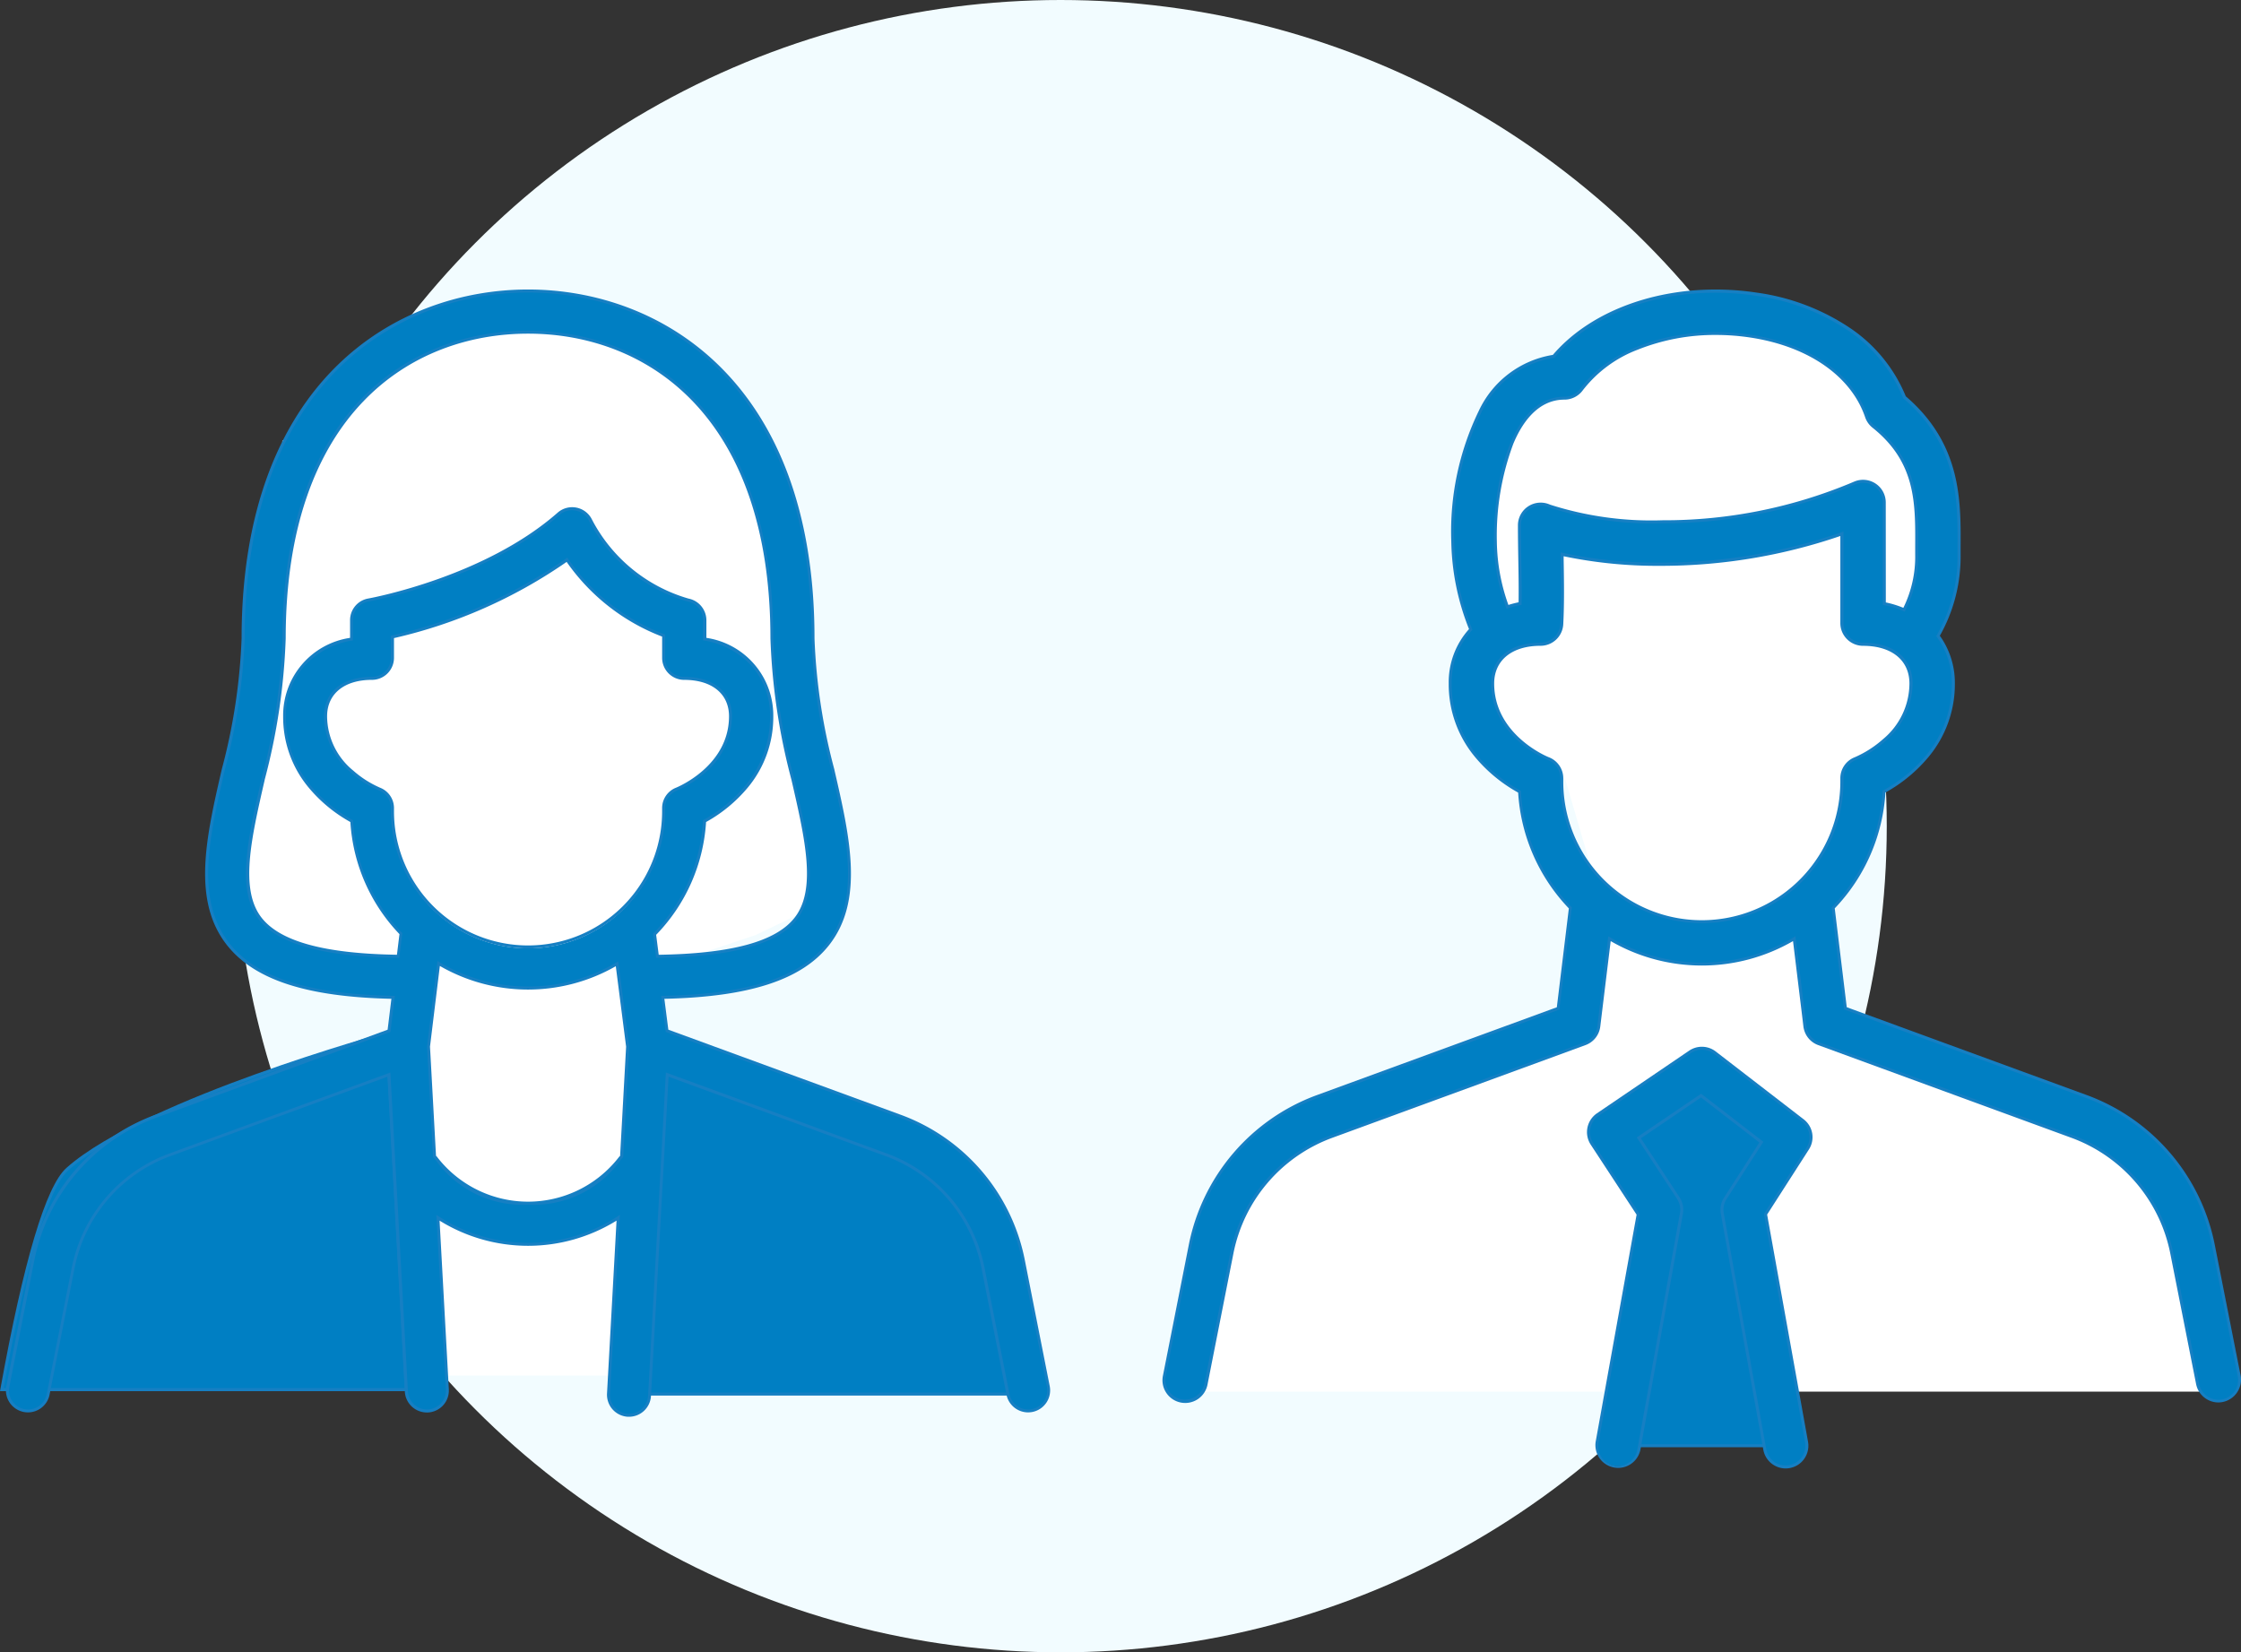
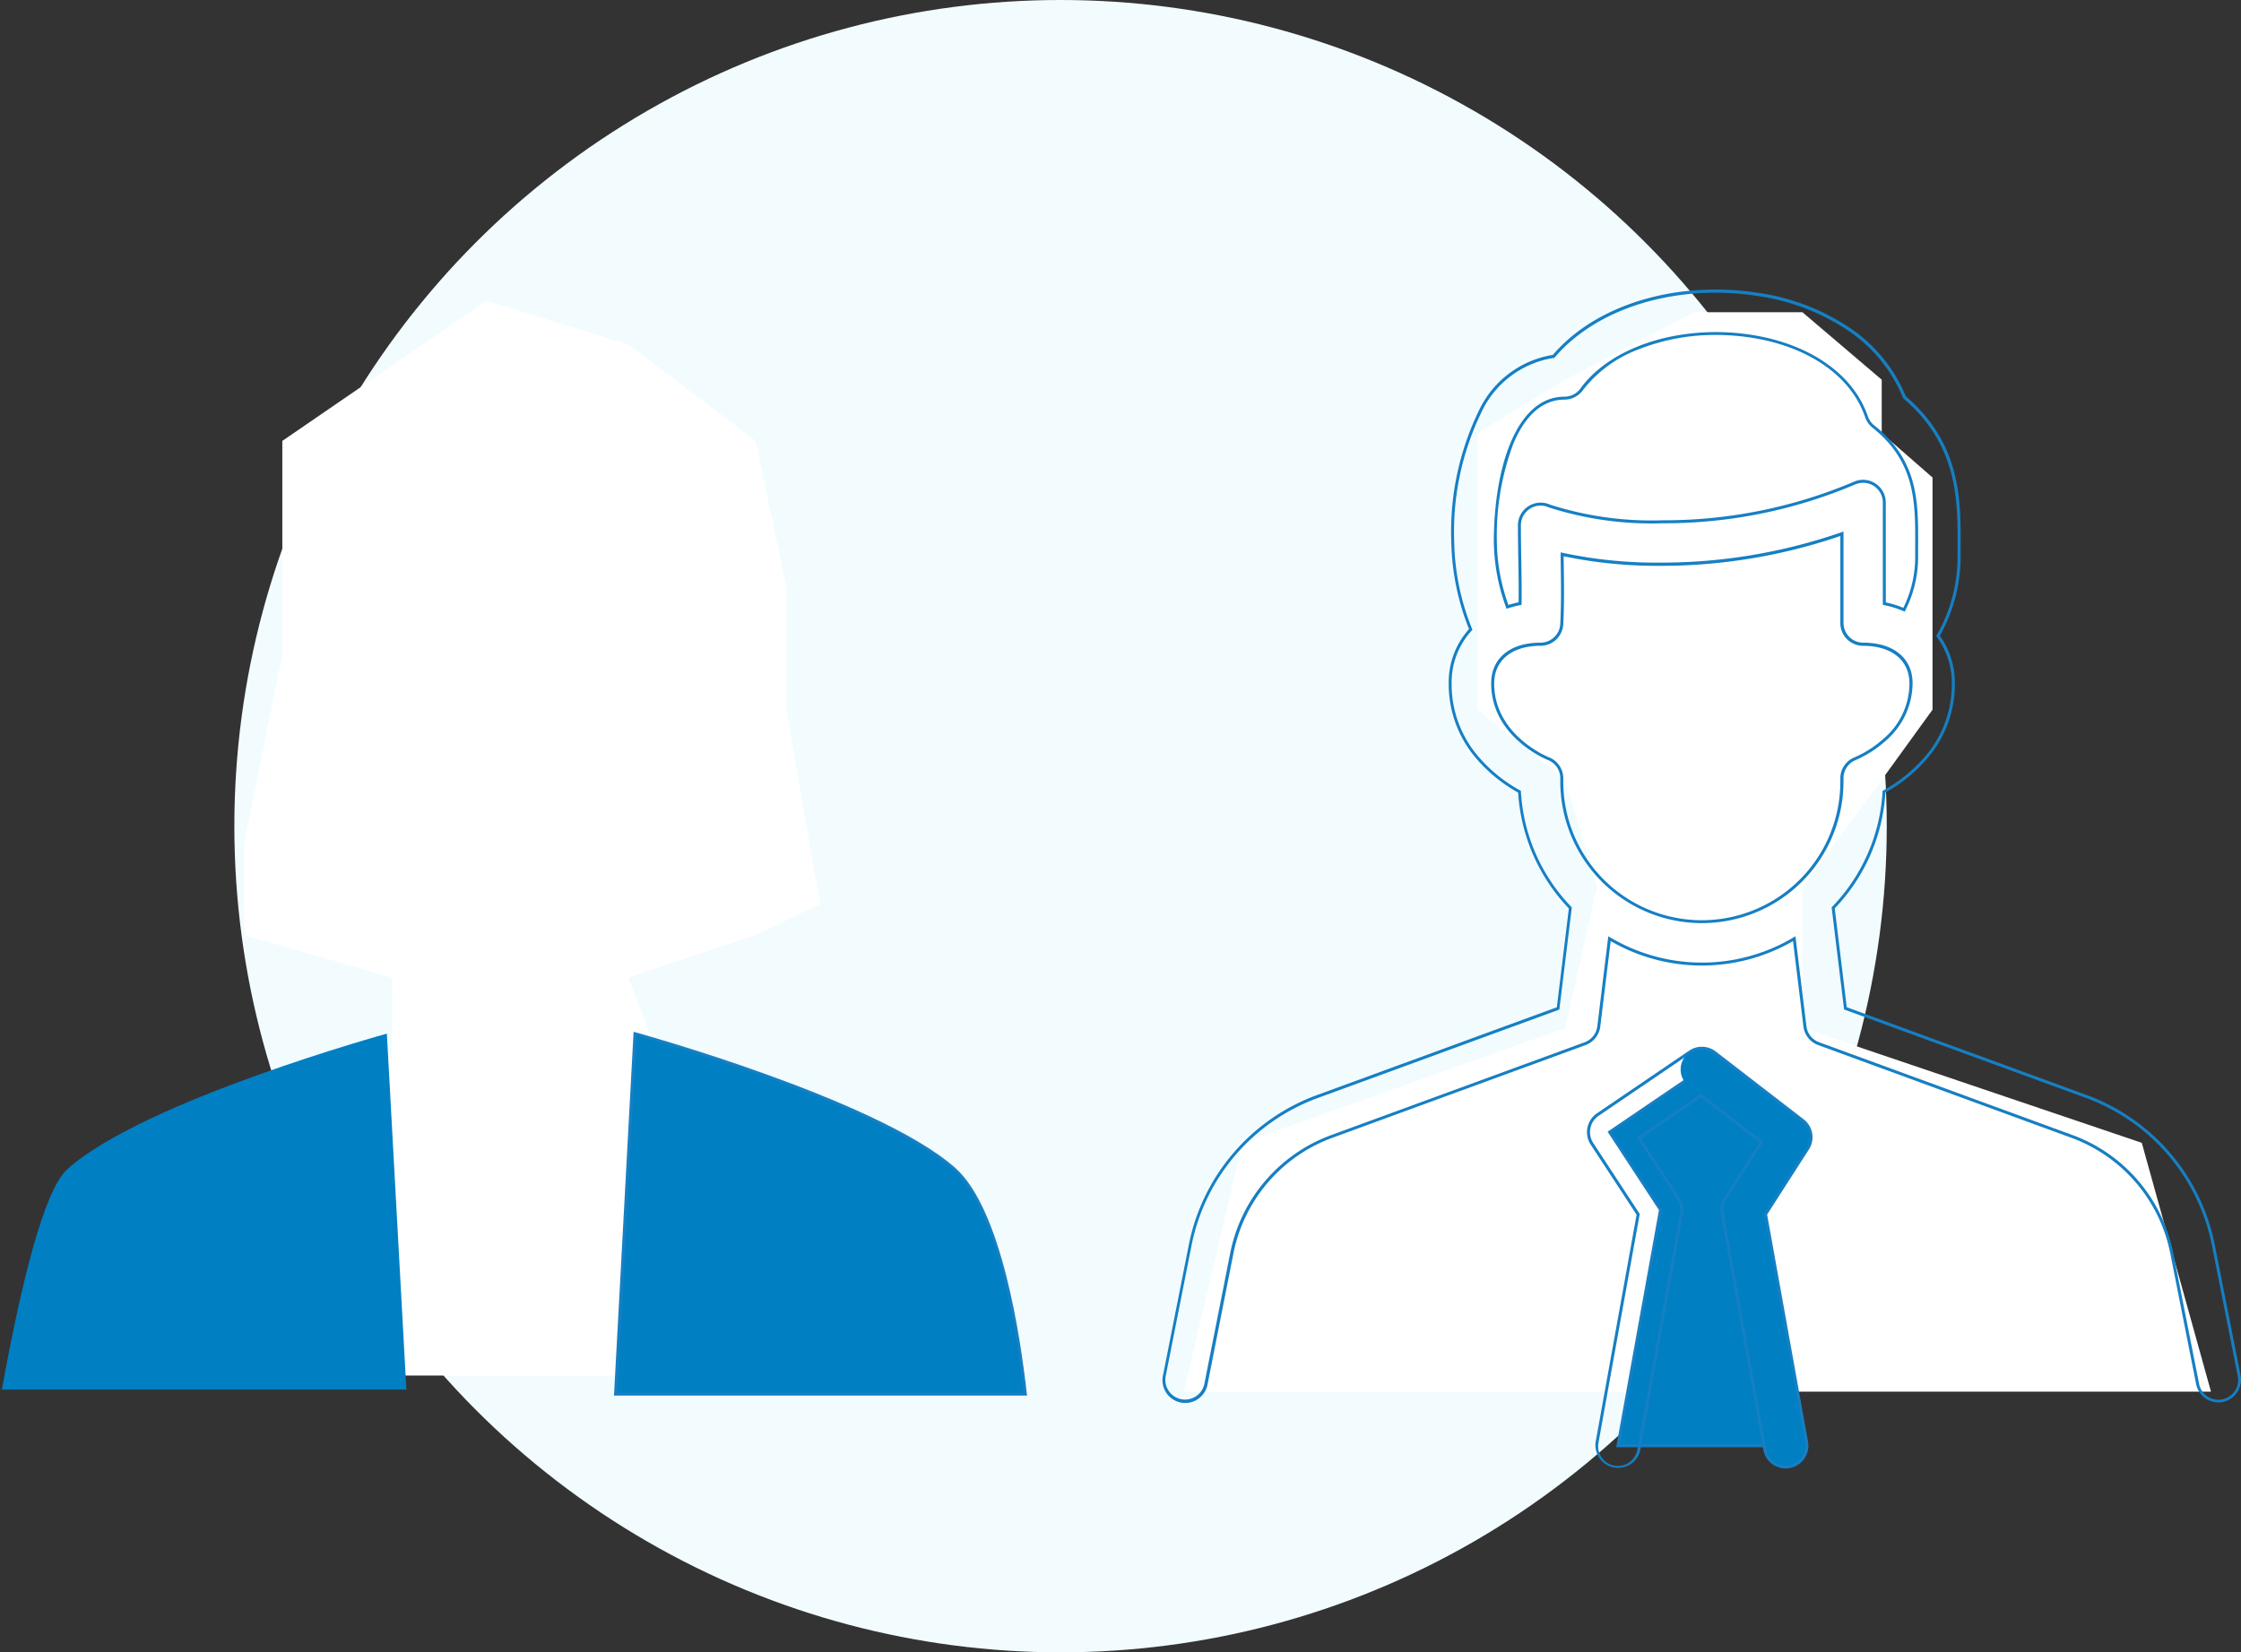
<svg xmlns="http://www.w3.org/2000/svg" width="149.183" height="110" viewBox="0 0 149.183 110">
  <rect x="0" y="0" width="149.183" height="110" fill="#333333" stroke="none" />
  <g id="icon__merit02" data-name="icon_ merit02" transform="translate(0.121)">
    <circle id="楕円形_174" data-name="楕円形 174" cx="55" cy="55" r="55" transform="translate(15.48)" fill="#f2fcff" />
    <path id="パス_4205" data-name="パス 4205" d="M2419.623,749.688l-9.859-2.837v-6.106l2.534-12.561V713.957l13.6-9.328,9.43,2.911,8.479,6.417,2.049,9.739v8.241l2.244,12.856-4.293,2.058-8.479,2.837,2.041,5.29,16.7,6.73,4.541,2.856,3.342,11.612H2394.77l3.573-11.612,21.281-9.587Z" transform="translate(-2393.625 -684.605)" fill="#fff" />
    <path id="パス_4206" data-name="パス 4206" d="M402.913,1010.05c-.378-3.442-1.62-12.213-4.724-14.981-5.114-4.558-21.261-9.012-21.261-9.012l-1.3,23.993Z" transform="translate(-334.773 -917.244)" fill="#007fc3" />
    <path id="パス_4207" data-name="パス 4207" d="M403.024,1010.15h-27.5l.006-.1,1.3-24.117.12.033c.04.011,4.094,1.134,8.72,2.8,4.275,1.539,9.927,3.87,12.581,6.235,3.108,2.771,4.362,11.445,4.757,15.045Zm-27.287-.2H402.8c-.406-3.641-1.654-12.109-4.679-14.807-2.63-2.344-8.258-4.663-12.516-6.2-4.175-1.5-7.881-2.563-8.585-2.761Z" transform="translate(-334.773 -917.244)" fill="#167fc3" />
    <path id="パス_4208" data-name="パス 4208" d="M363.075,1009.755l-1.3-23.7s-16.145,4.454-21.26,9.012c-1.571,1.4-3.1,7.686-4.368,14.685Z" transform="translate(-336.143 -917.244)" fill="#007fc3" />
-     <path id="パス_4209" data-name="パス 4209" d="M363.181,1009.855H336.022l.021-.118c1.55-8.561,3.031-13.521,4.4-14.742,2.654-2.365,8.306-4.7,12.58-6.235,4.626-1.665,8.679-2.788,8.719-2.8l.12-.033.007.124Zm-26.919-.2h26.707l-1.292-23.468c-.7.2-4.412,1.259-8.586,2.762-4.257,1.533-9.884,3.852-12.514,6.2-1.329,1.18-2.777,6.062-4.315,14.506Z" transform="translate(-336.143 -917.244)" fill="#167fc3" />
-     <path id="パス_4210" data-name="パス 4210" d="M401.92,1000.372a12.864,12.864,0,0,0-8.148-9.529l-15.564-5.7-.285-2.226c5.663-.112,9.167-1.237,10.982-3.516,2.347-2.948,1.378-7.153.354-11.6a39.435,39.435,0,0,1-1.331-8.777c0-17.069-10.219-23.126-18.969-23.126s-18.969,6.056-18.969,23.126a39.385,39.385,0,0,1-1.332,8.777c-1.025,4.451-1.992,8.656.355,11.6,1.812,2.277,5.311,3.4,10.963,3.516l-.271,2.228-15.559,5.7a12.862,12.862,0,0,0-8.148,9.529l-1.67,8.448a1.367,1.367,0,0,0,1.077,1.607,1.421,1.421,0,0,0,.266.026,1.366,1.366,0,0,0,1.339-1.1l1.671-8.448a10.11,10.11,0,0,1,6.4-7.491l14.611-5.349,1.161,21.1a1.367,1.367,0,0,0,1.364,1.292h.076a1.367,1.367,0,0,0,1.289-1.44l-.628-11.424a11.065,11.065,0,0,0,12,0l-.645,11.709a1.368,1.368,0,0,0,1.29,1.44h.076a1.367,1.367,0,0,0,1.364-1.292l1.177-21.383,14.61,5.349a10.115,10.115,0,0,1,6.406,7.491l1.669,8.448a1.368,1.368,0,0,0,1.34,1.1,1.436,1.436,0,0,0,.266-.026,1.366,1.366,0,0,0,1.076-1.607Zm-41.987-29.836v-.213a1.368,1.368,0,0,0-.87-1.274c-.035-.014-3.583-1.439-3.583-4.844,0-1.557,1.182-2.524,3.086-2.524a1.368,1.368,0,0,0,1.367-1.368V958.92a32.687,32.687,0,0,0,11.614-5.137,13.6,13.6,0,0,0,6.435,5.045v1.484a1.368,1.368,0,0,0,1.367,1.368c1.9,0,3.086.968,3.086,2.524,0,3.367-3.444,4.787-3.584,4.844a1.367,1.367,0,0,0-.869,1.274v.213a9.025,9.025,0,1,1-18.049,0Zm-8.784,7.163c-1.526-1.917-.738-5.332.171-9.288a42.019,42.019,0,0,0,1.4-9.39c0-15.033,8.386-20.39,16.235-20.39s16.234,5.357,16.234,20.39a42.082,42.082,0,0,0,1.4,9.39c.91,3.956,1.7,7.371.171,9.288-1.282,1.611-4.307,2.419-9.194,2.483l-.188-1.47a11.708,11.708,0,0,0,3.316-7.53,8.061,8.061,0,0,0,4.472-6.979,5.119,5.119,0,0,0-4.454-5.138v-1.258a1.377,1.377,0,0,0-1.108-1.341,10.593,10.593,0,0,1-6.534-5.384,1.368,1.368,0,0,0-2.095-.358c-4.96,4.357-12.572,5.723-12.648,5.737a1.367,1.367,0,0,0-1.134,1.346v1.258a5.119,5.119,0,0,0-4.455,5.138,8.06,8.06,0,0,0,4.473,6.979,11.7,11.7,0,0,0,3.276,7.489l-.184,1.51c-4.861-.067-7.874-.875-9.154-2.481Zm23.911,15.945a7.745,7.745,0,0,1-12.209-.007,1.271,1.271,0,0,0-.119-.134l-.4-7.314L363,980.66a11.65,11.65,0,0,0,11.873.019l.707,5.515-.4,7.313a1.233,1.233,0,0,0-.12.138Z" transform="translate(-333.926 -916.52)" fill="#007fc3" />
-     <path id="パス_4211" data-name="パス 4211" d="M375.68,1010.837h-.08a1.471,1.471,0,0,1-1.386-1.546l.634-11.511a11.188,11.188,0,0,1-11.781,0l.617,11.226a1.467,1.467,0,0,1-1.383,1.546h-.082a1.467,1.467,0,0,1-1.464-1.387L359.6,988.2l-14.484,5.3a10.01,10.01,0,0,0-6.34,7.416l-1.671,8.448a1.468,1.468,0,0,1-1.437,1.182,1.525,1.525,0,0,1-.285-.028,1.467,1.467,0,0,1-1.156-1.724l1.67-8.448a12.962,12.962,0,0,1,8.212-9.6l15.5-5.676.251-2.057c-5.628-.127-9.1-1.257-10.928-3.551-2.377-2.986-1.4-7.213-.374-11.688a39.309,39.309,0,0,0,1.33-8.755c0-17.143,10.273-23.226,19.069-23.226s19.069,6.083,19.069,23.226a39.316,39.316,0,0,0,1.326,8.745v.01c1.031,4.477,2,8.7-.373,11.688-1.829,2.3-5.309,3.426-10.947,3.551l.264,2.055,15.507,5.678a12.965,12.965,0,0,1,8.212,9.6l1.669,8.448a1.466,1.466,0,0,1-1.155,1.724,1.515,1.515,0,0,1-.286.028,1.471,1.471,0,0,1-1.438-1.182l-1.669-8.448a10.014,10.014,0,0,0-6.342-7.416l-14.483-5.3-1.17,21.248a1.467,1.467,0,0,1-1.461,1.389Zm-.61-13.447-.656,11.91a1.27,1.27,0,0,0,1.2,1.335h.07a1.267,1.267,0,0,0,1.264-1.2l1.184-21.517,14.737,5.4a10.215,10.215,0,0,1,6.47,7.565l1.669,8.448a1.27,1.27,0,0,0,1.242,1.021,1.316,1.316,0,0,0,.248-.024,1.266,1.266,0,0,0,1-1.489l-1.669-8.448a12.763,12.763,0,0,0-8.084-9.455l-15.621-5.72-.307-2.4h.111c5.639-.112,9.1-1.217,10.9-3.478,2.317-2.91,1.354-7.091.335-11.517v-.012a39.469,39.469,0,0,1-1.332-8.79c0-17-10.165-23.026-18.869-23.026s-18.869,6.03-18.869,23.026a39.454,39.454,0,0,1-1.335,8.8c-1.019,4.427-1.982,8.608.335,11.519,1.8,2.259,5.257,3.365,10.886,3.478h.111l-.292,2.4-.057.021-15.559,5.7a12.76,12.76,0,0,0-8.084,9.455l-1.67,8.448a1.267,1.267,0,0,0,1,1.489,1.326,1.326,0,0,0,.247.024,1.268,1.268,0,0,0,1.241-1.021l1.671-8.448a10.211,10.211,0,0,1,6.468-7.565l14.738-5.4,1.168,21.233a1.267,1.267,0,0,0,1.264,1.2h.072a1.267,1.267,0,0,0,1.193-1.335l-.639-11.625.167.112a10.965,10.965,0,0,0,11.891,0Zm-6.112-.67a7.114,7.114,0,0,1-6.193-3.032.29.29,0,0,0-.051-.058.593.593,0,0,1-.061-.065l-.019-.025-.4-7.354v-.009l.694-5.681.132.078a11.55,11.55,0,0,0,11.772.019l.131-.077.728,5.674v.009l-.4,7.344-.02.025a.66.66,0,0,1-.06.064.32.32,0,0,0-.055.062,7.123,7.123,0,0,1-6.2,3.026Zm-6.128-3.256.023.022a.455.455,0,0,1,.085.1,7.647,7.647,0,0,0,12.036.006.483.483,0,0,1,.088-.1l.023-.023.4-7.269-.687-5.357a11.747,11.747,0,0,1-11.712-.018l-.656,5.37Zm14.654-13.18-.206-1.606.034-.035a11.639,11.639,0,0,0,3.288-7.466v-.055l.048-.027a9.6,9.6,0,0,0,2.772-2.277,7.134,7.134,0,0,0,1.648-4.614,4.945,4.945,0,0,0-1.2-3.316,5.473,5.473,0,0,0-3.175-1.724l-.082-.015v-1.341a1.276,1.276,0,0,0-1.028-1.243,10.752,10.752,0,0,1-6.6-5.433,1.265,1.265,0,0,0-1.941-.328c-4.888,4.294-12.376,5.7-12.693,5.759a1.265,1.265,0,0,0-1.055,1.248v1.341l-.082.015a5.474,5.474,0,0,0-3.176,1.724,4.945,4.945,0,0,0-1.2,3.316,7.133,7.133,0,0,0,1.648,4.614,9.59,9.59,0,0,0,2.773,2.277l.049.027v.055a11.639,11.639,0,0,0,3.248,7.425l.033.034-.2,1.646h-.09c-4.918-.069-7.939-.893-9.236-2.52-1.554-1.953-.765-5.385.149-9.359v-.013a41.876,41.876,0,0,0,1.4-9.368c0-15.107,8.438-20.49,16.335-20.49s16.334,5.383,16.334,20.49a42,42,0,0,0,1.4,9.368c.916,3.981,1.707,7.418.152,9.372-1.3,1.632-4.331,2.456-9.271,2.521Zm0-1.536.171,1.333c4.823-.073,7.776-.872,9.028-2.444,1.5-1.879.714-5.272-.19-9.2a42.164,42.164,0,0,1-1.4-9.415c0-14.96-8.334-20.29-16.134-20.29s-16.135,5.33-16.135,20.29a42.032,42.032,0,0,1-1.4,9.412v.013c-.9,3.924-1.681,7.313-.187,9.19,1.249,1.567,4.19,2.367,8.992,2.443l.168-1.373a11.838,11.838,0,0,1-3.267-7.463,9.776,9.776,0,0,1-2.783-2.3,7.329,7.329,0,0,1-1.693-4.74,5.222,5.222,0,0,1,4.455-5.22v-1.176a1.463,1.463,0,0,1,1.217-1.445c.316-.058,7.752-1.455,12.6-5.713a1.468,1.468,0,0,1,2.248.384,10.54,10.54,0,0,0,6.467,5.335,1.477,1.477,0,0,1,1.188,1.439v1.176a5.222,5.222,0,0,1,4.454,5.22,7.329,7.329,0,0,1-1.693,4.74,9.781,9.781,0,0,1-2.782,2.3,11.84,11.84,0,0,1-3.315,7.5Zm-8.531.911a9.134,9.134,0,0,1-9.124-9.123v-.213a1.261,1.261,0,0,0-.807-1.181,7.009,7.009,0,0,1-1.834-1.169,4.953,4.953,0,0,1-1.812-3.769c0-1.619,1.221-2.624,3.186-2.624a1.269,1.269,0,0,0,1.267-1.268v-1.471l.077-.018a32.844,32.844,0,0,0,11.577-5.119l.082-.062.059.084a13.527,13.527,0,0,0,6.387,5.008l.066.024v1.554a1.269,1.269,0,0,0,1.267,1.268c1.965,0,3.186,1.006,3.186,2.624a4.939,4.939,0,0,1-1.773,3.738,7.078,7.078,0,0,1-1.874,1.2,1.261,1.261,0,0,0-.807,1.182v.213a9.134,9.134,0,0,1-9.119,9.123ZM360.033,959v1.312a1.469,1.469,0,0,1-1.467,1.468c-1.842,0-2.986.929-2.986,2.424a4.7,4.7,0,0,0,1.744,3.619,6.784,6.784,0,0,0,1.776,1.133,1.46,1.46,0,0,1,.933,1.367v.213a8.924,8.924,0,0,0,17.849,0v-.213a1.459,1.459,0,0,1,.933-1.367c.143-.058,3.521-1.47,3.521-4.751,0-1.5-1.144-2.424-2.986-2.424a1.469,1.469,0,0,1-1.467-1.468V958.9a13.734,13.734,0,0,1-6.357-4.973A33.092,33.092,0,0,1,360.033,959Z" transform="translate(-333.926 -916.52)" fill="#167fc3" />
    <path id="パス_4212" data-name="パス 4212" d="M2505.691,711.168l8.573-4.49h7.2l5.276,4.49v3.559l3.383,2.955v15.456l-3.383,4.67-5.276,7.16v9.359l22.589,7.645,4.606,16.563h-68.376l3.91-16.563,21.494-7.645,2.09-9.359-2.09-7.16-5.848-4.67v-18.41Z" transform="translate(-2401.596 -685.891)" fill="#fff" />
    <path id="パス_4213" data-name="パス 4213" d="M448.533,1012.361l2.831-15.708-3.388-5.17,6.139-4.171,5.852,4.512-3.1,4.829,2.828,15.708Z" transform="translate(-340.943 -916.115)" fill="#007fc3" />
    <path id="パス_4214" data-name="パス 4214" d="M459.813,1012.461h-11.4l2.845-15.786-3.42-5.219,6.28-4.267L460.1,991.8l-3.129,4.873Zm-11.161-.2h10.922l-2.814-15.629,3.072-4.785-5.722-4.412-6,4.075,3.356,5.121-.007.039Z" transform="translate(-340.943 -916.115)" fill="#167fc3" />
-     <path id="パス_4215" data-name="パス 4215" d="M455.024,986.241a1.41,1.41,0,0,0-1.656-.049l-6.139,4.171a1.412,1.412,0,0,0-.388,1.942l3.079,4.7-2.732,15.153a1.413,1.413,0,0,0,2.78.5L452.8,996.95a1.413,1.413,0,0,0-.208-1.024l-2.627-4.008,4.144-2.816,4.016,3.1-2.4,3.738a1.41,1.41,0,0,0-.2,1.014l2.829,15.708a1.411,1.411,0,0,0,1.388,1.162,1.4,1.4,0,0,0,.253-.023,1.412,1.412,0,0,0,1.139-1.641L458.4,997l2.8-4.362a1.411,1.411,0,0,0-.325-1.881Z" transform="translate(-340.99 -916.163)" fill="#007fc3" />
+     <path id="パス_4215" data-name="パス 4215" d="M455.024,986.241a1.41,1.41,0,0,0-1.656-.049a1.412,1.412,0,0,0-.388,1.942l3.079,4.7-2.732,15.153a1.413,1.413,0,0,0,2.78.5L452.8,996.95a1.413,1.413,0,0,0-.208-1.024l-2.627-4.008,4.144-2.816,4.016,3.1-2.4,3.738a1.41,1.41,0,0,0-.2,1.014l2.829,15.708a1.411,1.411,0,0,0,1.388,1.162,1.4,1.4,0,0,0,.253-.023,1.412,1.412,0,0,0,1.139-1.641L458.4,997l2.8-4.362a1.411,1.411,0,0,0-.325-1.881Z" transform="translate(-340.99 -916.163)" fill="#007fc3" />
    <path id="パス_4216" data-name="パス 4216" d="M454.163,985.848h0a1.515,1.515,0,0,1,.922.314l5.852,4.513a1.5,1.5,0,0,1,.348,2.014l-2.779,4.329,2.723,15.122a1.512,1.512,0,0,1-2.976.537l-2.829-15.707a1.5,1.5,0,0,1,.216-1.086l2.351-3.661-3.886-3-4,2.72,2.573,3.926a1.508,1.508,0,0,1,.223,1.1l-2.831,15.708a1.513,1.513,0,0,1-2.977-.537l2.724-15.114-3.057-4.666a1.519,1.519,0,0,1,.415-2.08l6.139-4.171a1.507,1.507,0,0,1,.849-.261Zm5.576,27.874a1.313,1.313,0,0,0,1.293-1.546l-2.737-15.2.021-.033,2.8-4.362a1.3,1.3,0,0,0-.3-1.748l-5.852-4.513a1.314,1.314,0,0,0-.8-.273h0a1.308,1.308,0,0,0-.738.228l-6.139,4.171a1.318,1.318,0,0,0-.361,1.8l3.1,4.733-.007.039-2.732,15.153a1.313,1.313,0,1,0,2.583.466l2.831-15.708a1.308,1.308,0,0,0-.193-.952l-2.681-4.091,4.285-2.912,4.146,3.2-2.45,3.816a1.306,1.306,0,0,0-.188.942l2.829,15.707a1.309,1.309,0,0,0,1.29,1.083Z" transform="translate(-340.99 -916.163)" fill="#167fc3" />
-     <path id="パス_4217" data-name="パス 4217" d="M489.156,1000.7a13.285,13.285,0,0,0-8.415-9.842l-16.071-5.883-.816-6.689a12.092,12.092,0,0,0,3.383-7.735,8.323,8.323,0,0,0,4.619-7.207,5.24,5.24,0,0,0-1.021-3.163,10.547,10.547,0,0,0,1.4-5.414v-.581c.017-3.023.037-6.767-3.633-9.893-1.408-3.586-5.05-6.138-9.836-6.861-5.4-.819-10.722.836-13.523,4.139-4.1.49-6.713,5.22-6.713,12.329a16.232,16.232,0,0,0,1.2,5.847,5.183,5.183,0,0,0-1.368,3.6,8.323,8.323,0,0,0,4.619,7.207,12.092,12.092,0,0,0,3.383,7.735l-.816,6.689-16.071,5.883a13.285,13.285,0,0,0-8.415,9.842l-1.725,8.727a1.412,1.412,0,0,0,2.771.547l1.725-8.727a10.438,10.438,0,0,1,6.616-7.735l16.882-6.182a1.413,1.413,0,0,0,.917-1.156l.712-5.836a12.036,12.036,0,0,0,12.3,0l.712,5.836a1.413,1.413,0,0,0,.917,1.156l16.882,6.182a10.438,10.438,0,0,1,6.616,7.735l1.725,8.727a1.412,1.412,0,0,0,2.771-.547Zm-47.8-46.8c0-4.752,1.424-9.547,4.605-9.547a1.413,1.413,0,0,0,1.142-.581c2.024-2.785,6.65-4.243,11.241-3.547,3.894.589,6.782,2.6,7.727,5.37a1.419,1.419,0,0,0,.456.649c2.914,2.322,2.9,5.045,2.883,7.927v.6a7.8,7.8,0,0,1-.84,3.675,6.445,6.445,0,0,0-1.315-.406v-6.734a1.413,1.413,0,0,0-1.976-1.3c-9.211,4.01-18.508,2.355-20.318,1.529a1.413,1.413,0,0,0-2,1.286c0,.765.012,1.524.025,2.276.018,1.014.033,1.99.019,2.93a6.708,6.708,0,0,0-.84.217,13.109,13.109,0,0,1-.807-4.344Zm4.428,15.982v-.22a1.412,1.412,0,0,0-.9-1.315c-.037-.014-3.7-1.488-3.7-5,0-1.61,1.222-2.609,3.188-2.609a1.413,1.413,0,0,0,1.411-1.337c.074-1.408.051-2.835.026-4.346,0-.1,0-.2-.005-.3a35.785,35.785,0,0,0,18.624-1.372v5.944a1.412,1.412,0,0,0,1.412,1.412c1.966,0,3.188,1,3.188,2.609,0,3.476-3.557,4.944-3.7,5a1.412,1.412,0,0,0-.9,1.315v.22a9.322,9.322,0,0,1-18.644,0Z" transform="translate(-341.938 -917.853)" fill="#007fc3" />
    <path id="パス_4218" data-name="パス 4218" d="M489.494,1011.217a1.516,1.516,0,0,1-1.482-1.22l-1.725-8.727a10.338,10.338,0,0,0-6.552-7.661l-16.882-6.182a1.507,1.507,0,0,1-.982-1.238l-.693-5.685a12.133,12.133,0,0,1-12.138,0l-.693,5.685a1.507,1.507,0,0,1-.982,1.238l-16.882,6.182a10.338,10.338,0,0,0-6.552,7.661l-1.725,8.73a1.513,1.513,0,1,1-2.968-.586l1.725-8.727a13.387,13.387,0,0,1,8.479-9.916l16.013-5.862.8-6.581a12.23,12.23,0,0,1-3.375-7.71,10.109,10.109,0,0,1-2.874-2.374,7.564,7.564,0,0,1-1.748-4.893,5.285,5.285,0,0,1,1.352-3.618,16.385,16.385,0,0,1-1.181-5.825,18.4,18.4,0,0,1,1.83-8.7,6.6,6.6,0,0,1,4.932-3.729c2.331-2.726,6.377-4.352,10.833-4.352a18.426,18.426,0,0,1,2.756.209,14.755,14.755,0,0,1,6.227,2.374,10.112,10.112,0,0,1,3.678,4.526c3.686,3.153,3.666,6.922,3.649,9.953v.581a10.712,10.712,0,0,1-1.382,5.407,5.378,5.378,0,0,1,1,3.17,7.564,7.564,0,0,1-1.748,4.893,10.107,10.107,0,0,1-2.874,2.374,12.23,12.23,0,0,1-3.375,7.71l.8,6.581,16.013,5.862a13.387,13.387,0,0,1,8.479,9.917l1.725,8.727a1.517,1.517,0,0,1-1.485,1.806Zm-28.155-31.038.73,5.987a1.308,1.308,0,0,0,.852,1.074l16.882,6.182a10.539,10.539,0,0,1,6.679,7.81l1.725,8.727a1.312,1.312,0,1,0,2.574-.508l-1.725-8.727a13.186,13.186,0,0,0-8.351-9.768l-16.128-5.9-.007-.061-.822-6.736.033-.034a12.03,12.03,0,0,0,3.356-7.671V970.5l.048-.027a9.92,9.92,0,0,0,2.864-2.352,7.368,7.368,0,0,0,1.7-4.767,5.175,5.175,0,0,0-1-3.1l-.039-.052.032-.057a10.515,10.515,0,0,0,1.388-5.365V954.2c.016-2.995.037-6.721-3.6-9.816l-.019-.016-.009-.023a9.907,9.907,0,0,0-3.616-4.459,14.553,14.553,0,0,0-6.142-2.34,18.219,18.219,0,0,0-2.726-.206c-4.415,0-8.417,1.612-10.706,4.311l-.025.03h-.039a6.4,6.4,0,0,0-4.819,3.631,18.2,18.2,0,0,0-1.806,8.6,16.219,16.219,0,0,0,1.19,5.811l.023.058-.043.046a5.085,5.085,0,0,0-1.341,3.529,7.368,7.368,0,0,0,1.7,4.767,9.922,9.922,0,0,0,2.864,2.352l.048.027v.055a12.03,12.03,0,0,0,3.356,7.671l.033.034-.83,6.8-.057.021-16.071,5.883a13.186,13.186,0,0,0-8.351,9.767l-1.725,8.727a1.312,1.312,0,0,0,2.575.508l1.725-8.726a10.54,10.54,0,0,1,6.68-7.81l16.9-6.19a1.308,1.308,0,0,0,.852-1.074l.73-5.987.132.078a11.936,11.936,0,0,0,12.2,0Zm-6.23-.871a9.433,9.433,0,0,1-9.423-9.421v-.22a1.3,1.3,0,0,0-.835-1.222c-.037-.015-3.766-1.5-3.766-5.1,0-1.671,1.26-2.709,3.288-2.709a1.315,1.315,0,0,0,1.311-1.242c.074-1.4.051-2.817.026-4.319v-.45l.125.029a29.949,29.949,0,0,0,6.491.654,36.592,36.592,0,0,0,12.078-2.022l.134-.047v6.086a1.314,1.314,0,0,0,1.312,1.312c2.028,0,3.288,1.038,3.288,2.709a5.1,5.1,0,0,1-1.83,3.857,7.312,7.312,0,0,1-1.934,1.238,1.305,1.305,0,0,0-.836,1.222v.22a9.432,9.432,0,0,1-9.429,9.424Zm-9.2-24.428v.2c.025,1.505.048,2.927-.026,4.333a1.515,1.515,0,0,1-1.511,1.432c-1.9,0-3.088.962-3.088,2.509,0,3.445,3.6,4.9,3.638,4.91a1.5,1.5,0,0,1,.962,1.408v.22a9.222,9.222,0,0,0,18.444,0v-.22a1.5,1.5,0,0,1,.962-1.408,7.1,7.1,0,0,0,1.875-1.2,4.84,4.84,0,0,0,1.763-3.708c0-1.548-1.183-2.509-3.088-2.509a1.514,1.514,0,0,1-1.512-1.512v-5.8a36.837,36.837,0,0,1-12.011,1.987,30.425,30.425,0,0,1-6.408-.638Zm22.709,3.694-.085-.036a6.283,6.283,0,0,0-1.295-.4l-.082-.015v-6.817a1.31,1.31,0,0,0-1.311-1.312,1.328,1.328,0,0,0-.525.108,32.534,32.534,0,0,1-12.83,2.587,22.33,22.33,0,0,1-7.569-1.058,1.313,1.313,0,0,0-1.858,1.2c0,.772.013,1.536.025,2.275.019,1.1.033,2.022.019,2.933v.082l-.081.015a6.618,6.618,0,0,0-.828.214l-.092.029-.032-.091a13.124,13.124,0,0,1-.813-4.379c0-4.8,1.455-9.647,4.7-9.647a1.317,1.317,0,0,0,1.061-.54c1.685-2.32,5.146-3.761,9.032-3.761a15.425,15.425,0,0,1,2.3.174c3.931.6,6.85,2.627,7.807,5.437a1.318,1.318,0,0,0,.424.6c2.95,2.351,2.936,5.1,2.92,8v.6a7.877,7.877,0,0,1-.851,3.72Zm-1.262-.616a6.456,6.456,0,0,1,1.167.36,7.7,7.7,0,0,0,.788-3.547v-.6c.015-2.859.03-5.557-2.845-7.848a1.517,1.517,0,0,1-.489-.7c-.933-2.738-3.791-4.72-7.647-5.3a15.22,15.22,0,0,0-2.275-.171,13.844,13.844,0,0,0-5.22.982,8.393,8.393,0,0,0-3.65,2.7,1.518,1.518,0,0,1-1.223.623c-1.8,0-2.842,1.593-3.4,2.93a17.436,17.436,0,0,0-1.1,6.517,12.867,12.867,0,0,0,.769,4.221,6.811,6.811,0,0,1,.679-.176c.012-.882,0-1.776-.02-2.845-.012-.74-.025-1.5-.025-2.278a1.514,1.514,0,0,1,2.14-1.377,22.128,22.128,0,0,0,7.486,1.04,32.334,32.334,0,0,0,12.75-2.57,1.511,1.511,0,0,1,2.111,1.388Z" transform="translate(-341.938 -917.853)" fill="#167fc3" />
  </g>
</svg>